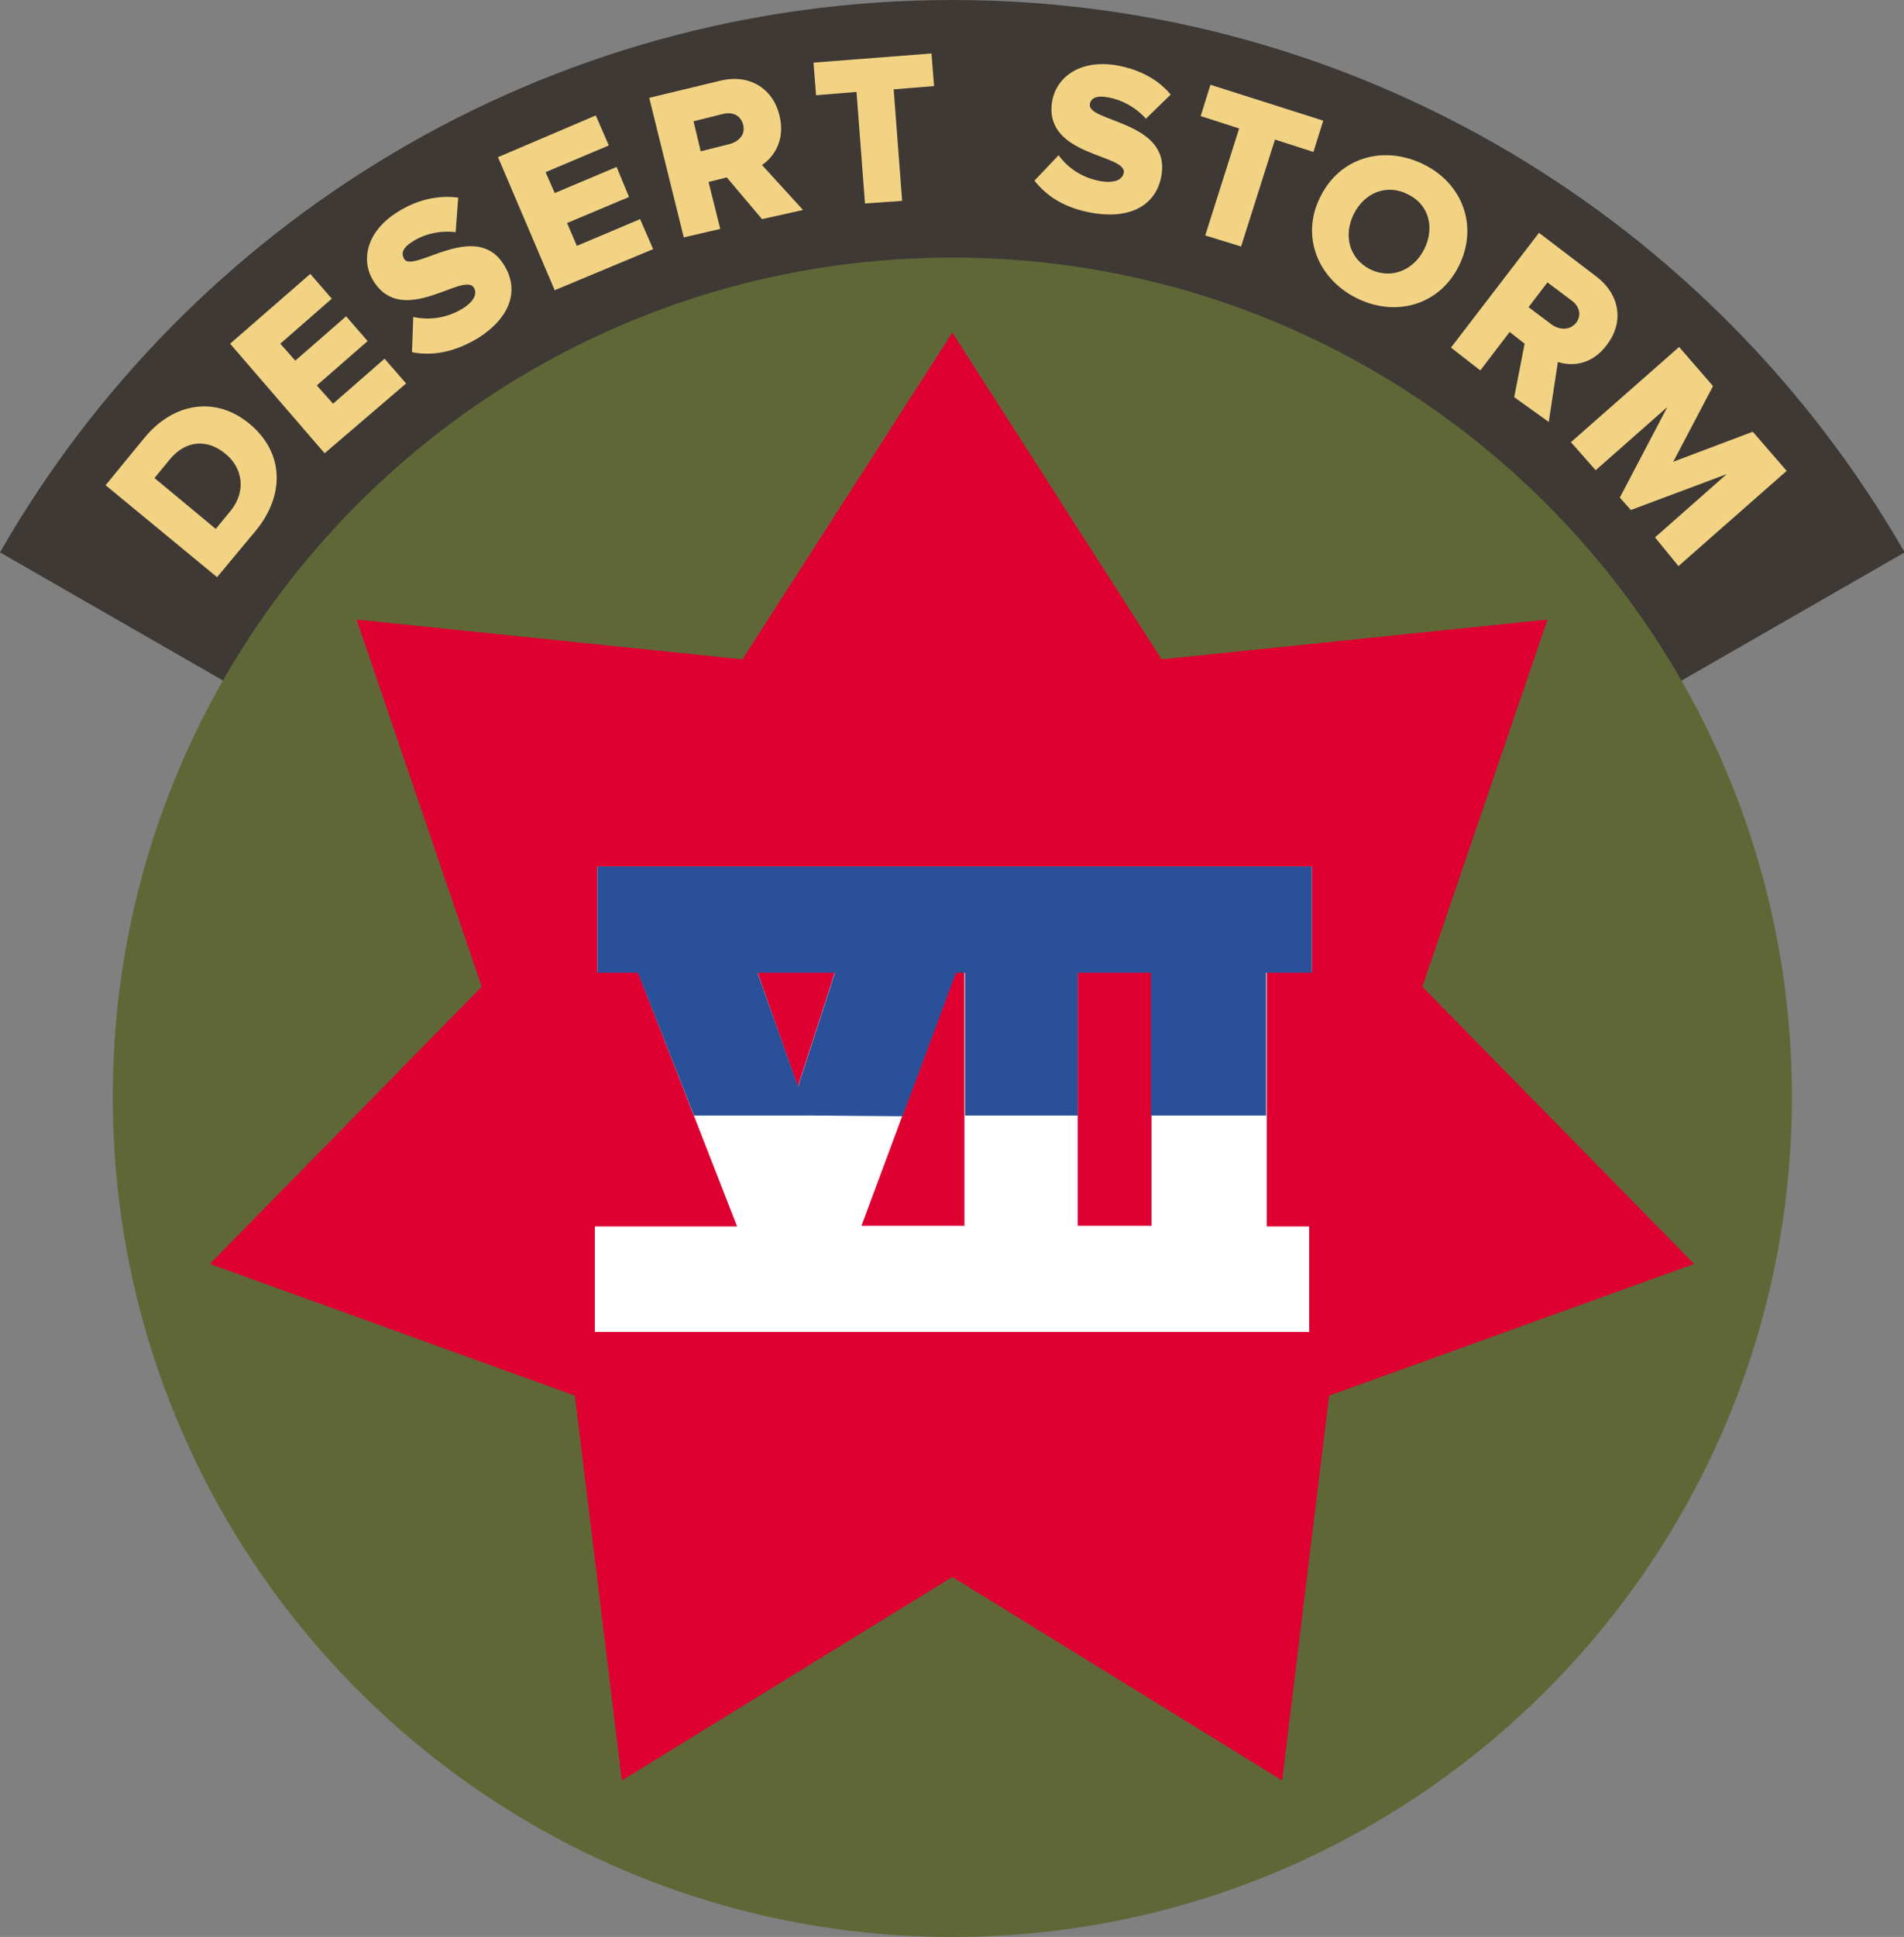
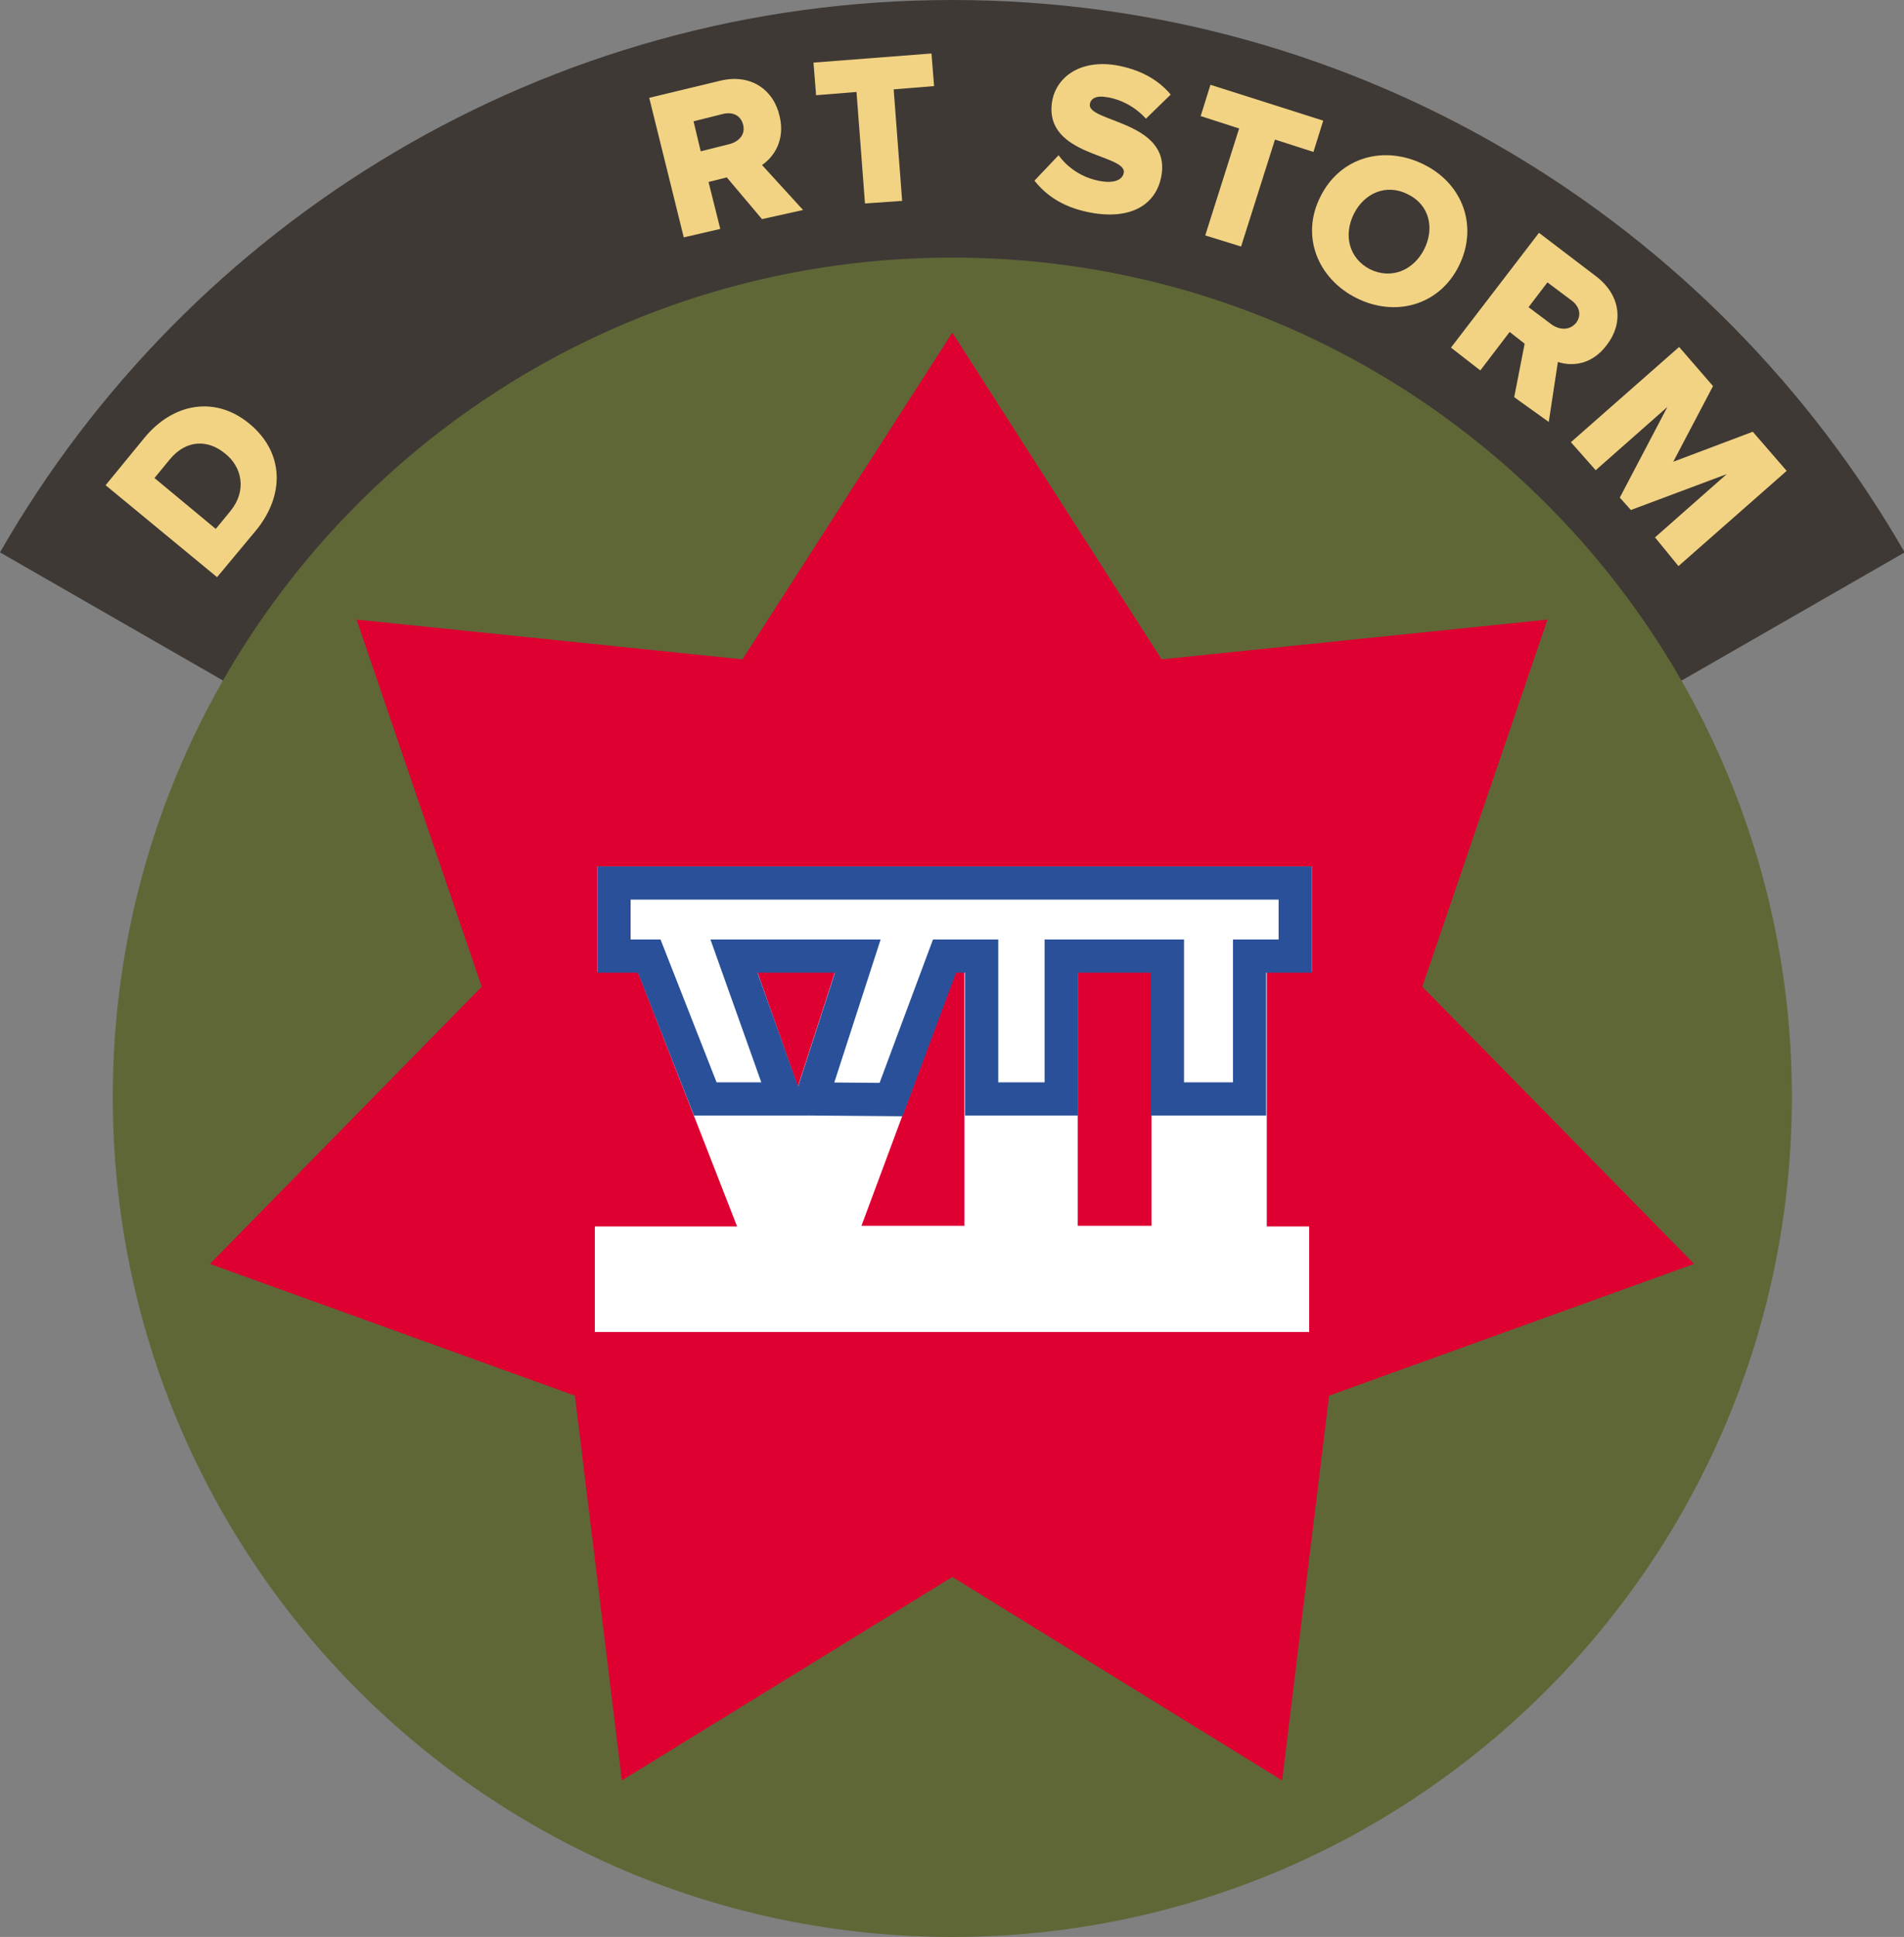
<svg xmlns="http://www.w3.org/2000/svg" version="1.1" x="0px" y="0px" viewBox="0 0 292.1 297" style="enable-background:new 0 0 292.1 297;" xml:space="preserve">
  <rect x="0" y="0" width="292.1" height="297" fill="#808080" stroke="none" />
  <style type="text/css">
	.st0{fill:#3E3935;}
	.st1{fill:#F2D383;}
	.st2{fill-rule:evenodd;clip-rule:evenodd;fill:#606737;}
	.st3{fill:#DD0031;}
	.st4{fill:#FFFFFF;}
	.st5{fill:none;stroke:#FFFFFF;stroke-width:5.088;}
	.st6{fill:#295099;}
	.st7{fill:none;stroke:#295099;stroke-width:5.088;}
</style>
  <g id="Layer_2">
</g>
  <g id="Layer_1">
    <g>
      <path class="st0" d="M146.1,168.6l146.1-83.9C263.1,34.1,208.6,0,146.1,0S29,34.1,0,84.7L146.1,168.6z" />
      <g>
        <path class="st1" d="M33.3,88.5L16.2,74.4l5.9-7.2c4.4-5.4,10.9-6.6,16.2-2.2c5.3,4.4,5.4,10.9,1,16.3L33.3,88.5z M34.6,69.6     c-2.6-2.2-6-2.3-8.6,0.9l-2.3,2.8l9.4,7.8l2.3-2.8C37.9,75.2,37.1,71.6,34.6,69.6z" />
-         <path class="st1" d="M49.8,69.5L35.3,52.7l12.3-10.7l3.3,3.8l-7.9,6.9l2.3,2.6l7.8-6.8l3.3,3.8l-7.8,6.8l2.5,2.8l7.9-6.9l3.3,3.8     L49.8,69.5z" />
-         <path class="st1" d="M63.2,54l0.2-5.4c2.2,0.5,5,0.3,7.6-1.3c1.6-1,2.3-2.2,1.7-3.2c-1.6-2.5-10.9,6.2-15.4-1     c-2-3.2-1.1-7.6,3.7-10.6c3-1.9,6.2-2.6,9.3-2.2l-0.4,5.3c-2.4-0.3-4.9,0.3-6.7,1.5c-1.4,0.9-1.7,1.7-1.2,2.6     c1.4,2.3,11-6.1,15.3,0.9c2.4,3.8,1.1,8-3.9,11.2C69.6,54.1,66.2,54.6,63.2,54z" />
-         <path class="st1" d="M85.1,44.5l-8.7-20.4l15-6.4l2,4.6l-9.7,4.1l1.4,3.2l9.5-4l1.9,4.6l-9.5,4l1.5,3.5l9.7-4.1l2,4.6L85.1,44.5z     " />
        <path class="st1" d="M116.9,33.6l-5.4-6.4l-2.8,0.7l1.8,7.2l-5.6,1.3L99.6,15l10.8-2.6c4.8-1.2,8.3,1.4,9.2,5.4     c0.9,3.7-0.9,6.3-2.7,7.5l6.3,6.9L116.9,33.6z M114,19.1c-0.4-1.5-1.7-2-3.2-1.6l-4.4,1.1l1.1,4.6l4.4-1.1     C113.4,21.7,114.4,20.6,114,19.1z" />
        <path class="st1" d="M132.7,31.2l-1.3-17.1l-6.2,0.5l-0.4-5l18.1-1.4l0.4,5l-6.2,0.5l1.3,17.1L132.7,31.2z" />
        <path class="st1" d="M158.7,27.7l3.7-3.9c1.3,1.8,3.5,3.5,6.6,4c1.9,0.3,3.2-0.2,3.4-1.3c0.5-2.9-12.3-2.5-11-10.9     c0.6-3.7,4.2-6.5,9.8-5.6c3.5,0.6,6.4,2.1,8.4,4.5l-3.8,3.7c-1.6-1.8-3.9-3-6-3.3c-1.6-0.3-2.5,0.2-2.6,1.1     c-0.4,2.7,12.3,2.6,11,10.8c-0.7,4.4-4.4,6.8-10.3,5.9C163.4,32,160.6,30.1,158.7,27.7z" />
        <path class="st1" d="M184.9,36.1l5.2-16.4l-5.9-1.9l1.5-4.8l17.3,5.5l-1.5,4.8l-5.9-1.9l-5.2,16.4L184.9,36.1z" />
        <path class="st1" d="M202.6,30.1c3-6,9.7-7.9,15.8-4.9s8.4,9.6,5.4,15.6c-3,6-9.7,7.9-15.7,4.9S199.5,36.1,202.6,30.1z      M218.5,38.2c1.6-3.2,0.8-6.8-2.5-8.4c-3.3-1.7-6.7-0.2-8.3,3c-1.6,3.2-0.8,6.8,2.5,8.5C213.5,42.9,216.9,41.4,218.5,38.2z" />
        <path class="st1" d="M232.3,60.9l1.6-8.2l-2.3-1.8l-4.5,5.9l-4.5-3.5l13.5-17.6l8.8,6.7c3.9,3,4.1,7.3,1.6,10.5     c-2.3,3.1-5.4,3.3-7.5,2.6l-1.4,9.2L232.3,60.9z M241.8,49.5c0.9-1.2,0.5-2.6-0.8-3.5l-3.6-2.7l-2.9,3.8l3.6,2.7     C239.3,50.6,240.8,50.7,241.8,49.5z" />
        <path class="st1" d="M253.9,82.4l11-9.7l-14.7,5.5l-1.7-1.9l7.3-13.9l-11,9.7l-3.8-4.3l16.6-14.6l5.2,6l-6.1,11.6l12.2-4.6l5.2,6     l-16.6,14.6L253.9,82.4z" />
      </g>
      <g>
        <path class="st2" d="M146.1,39.5c71.1,0,128.8,57.6,128.8,128.7S217.2,297,146.1,297S17.3,239.4,17.3,168.2S74.9,39.5,146.1,39.5     z" />
        <polygon class="st3" points="146.1,51 178.2,101.1 237.4,95 218.2,151.3 259.9,193.8 203.9,214 196.7,273 146.1,241.8 95.4,273      88.2,214 32.2,193.8 73.9,151.3 54.7,95 113.9,101.1    " />
        <g>
          <g>
            <g>
              <path class="st4" d="M198.7,146.5v-11.1H94.2v11.1h5.4l17.2,44.1h-23v11.1h104.5v-11.1h-6.5v-44.1H198.7z M112.6,146.5h19        l-9.1,28.1L112.6,146.5z M150.6,190.5h-22.1l16.4-44.1h5.6V190.5z M179.2,190.5h-16.4v-44.1h16.4V190.5z" />
            </g>
            <g>
              <path class="st5" d="M198.7,146.5v-11.1H94.2v11.1h5.4l17.2,44.1h-23v11.1h104.5v-11.1h-6.5v-44.1H198.7z M112.6,146.5h19        l-9.1,28.1L112.6,146.5z M150.6,190.5h-22.1l16.4-44.1h5.6V190.5z M179.2,190.5h-16.4v-44.1h16.4V190.5z" />
            </g>
          </g>
          <g>
            <g>
-               <polygon class="st6" points="198.7,135.4 94.2,135.4 94.2,146.6 99.6,146.6 108.2,168.5 120.4,168.5 112.6,146.6 131.6,146.6         124.5,168.5 136.7,168.6 144.9,146.6 150.6,146.6 150.6,168.5 162.8,168.5 162.8,146.6 179.1,146.6 179.1,168.5 191.7,168.5         191.7,146.6 198.7,146.6       " />
-             </g>
+               </g>
            <g>
              <polygon class="st7" points="198.7,135.4 94.2,135.4 94.2,146.6 99.6,146.6 108.2,168.5 120.4,168.5 112.6,146.6 131.6,146.6         124.5,168.5 136.7,168.6 144.9,146.6 150.6,146.6 150.6,168.5 162.8,168.5 162.8,146.6 179.1,146.6 179.1,168.5 191.7,168.5         191.7,146.6 198.7,146.6       " />
            </g>
          </g>
        </g>
      </g>
    </g>
  </g>
</svg>